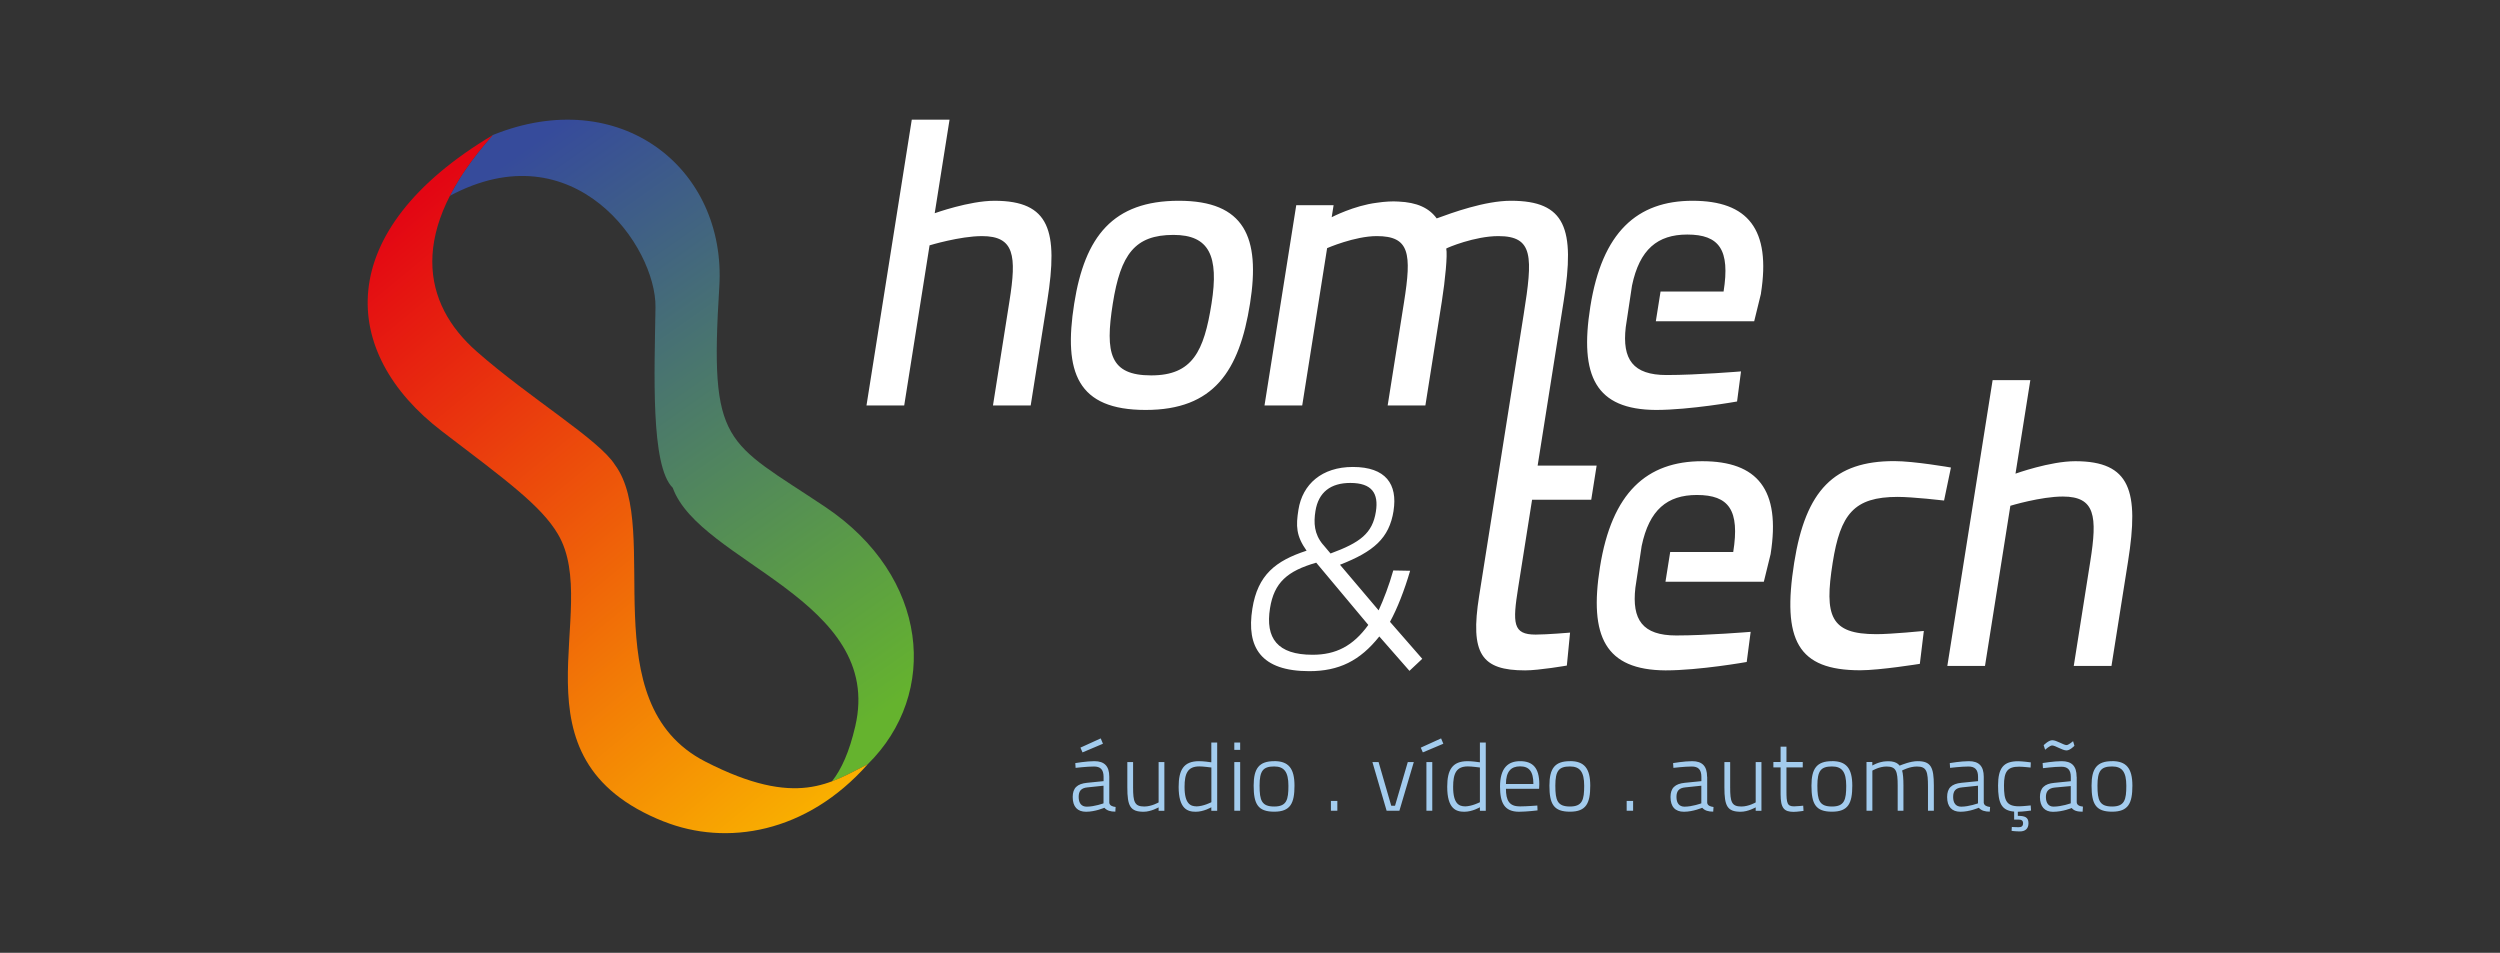
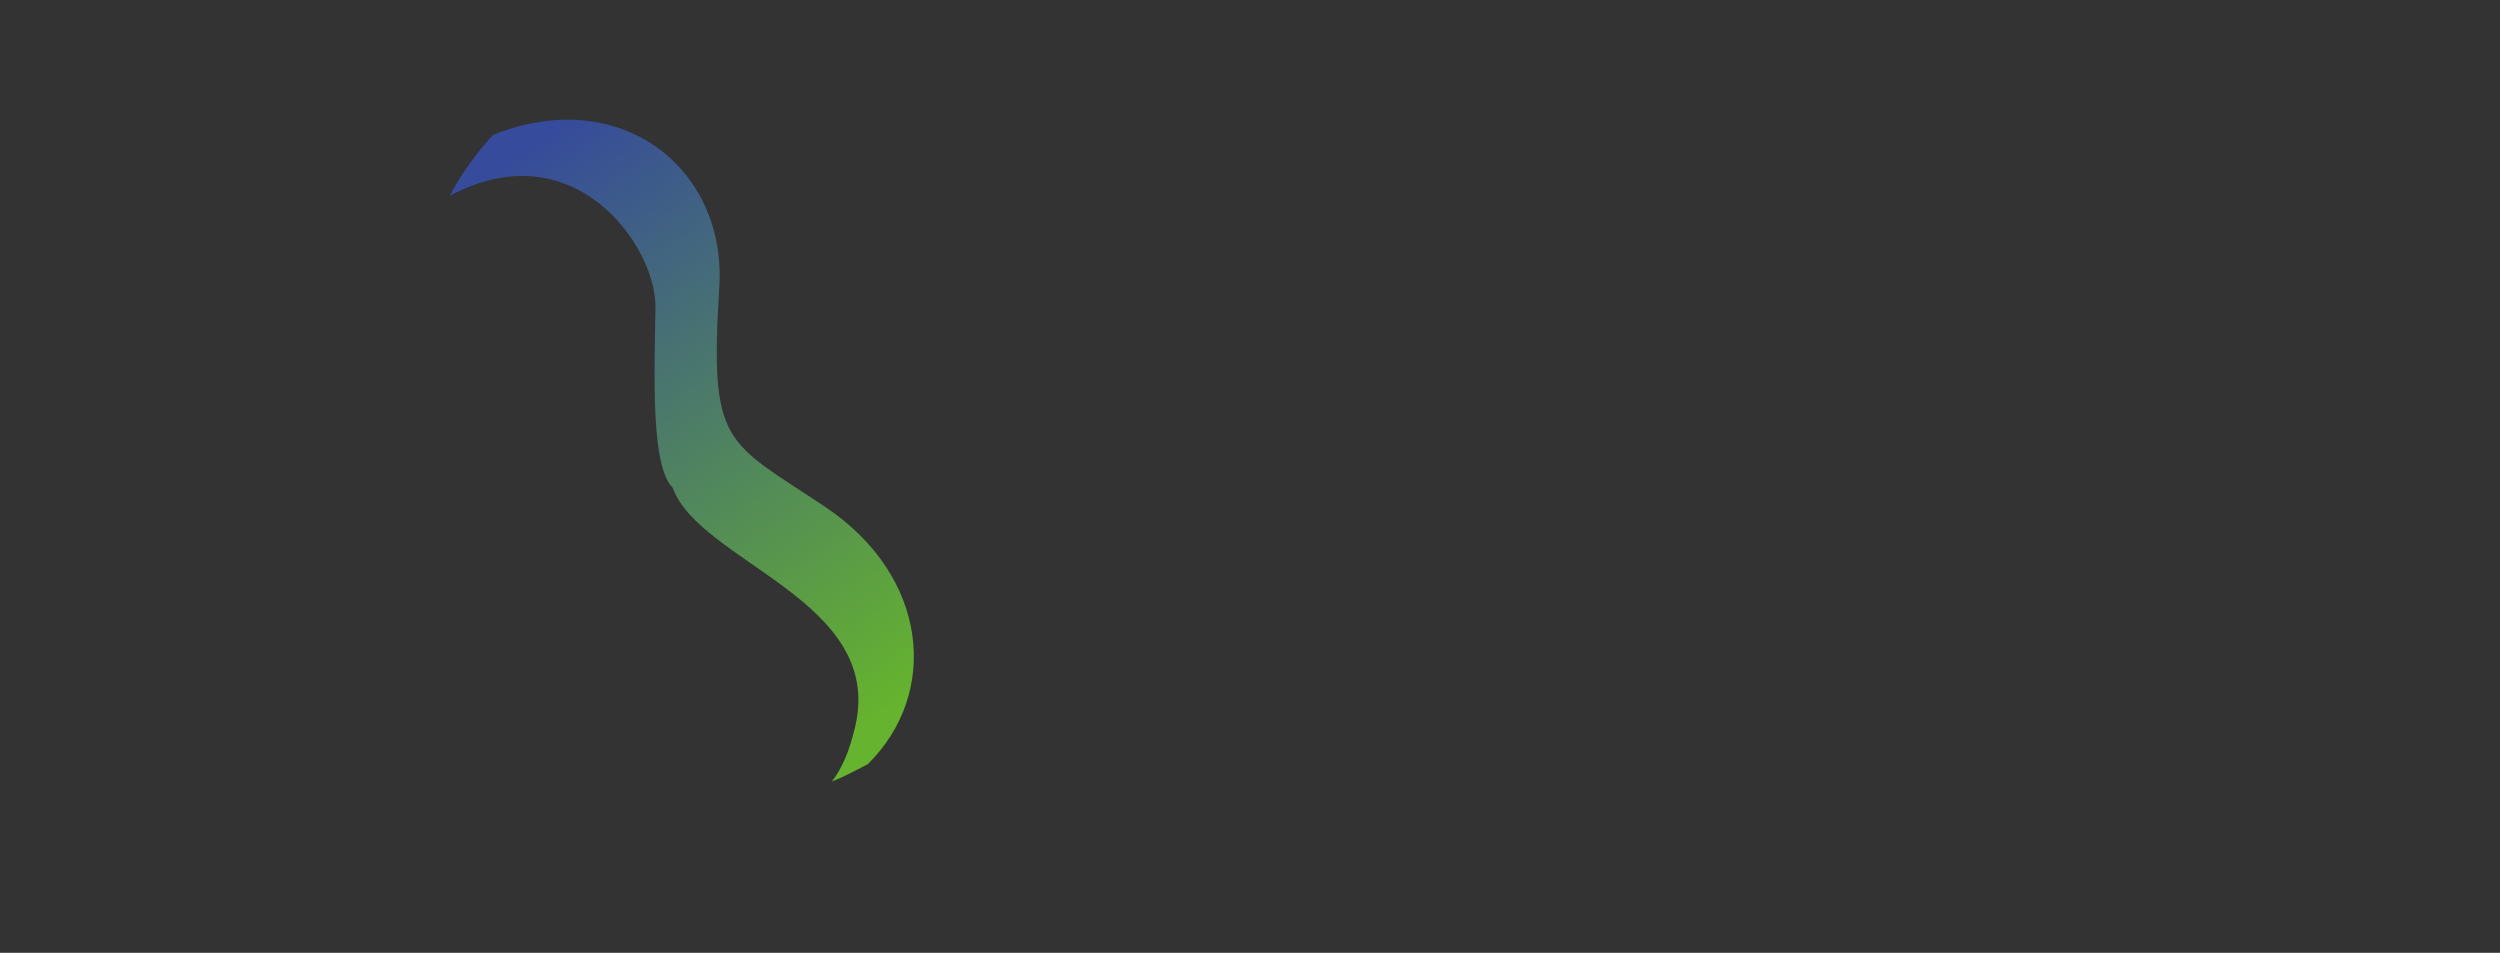
<svg xmlns="http://www.w3.org/2000/svg" id="Camada_1" data-name="Camada 1" viewBox="0 0 481.89 183.66">
  <rect x="0" y="0" width="481.89" height="183.66" fill="#333333" stroke="none" />
  <defs>
    <style>      .cls-1 {        fill: url(#linear-gradient);      }      .cls-1, .cls-2, .cls-3, .cls-4 {        fill-rule: evenodd;        stroke-width: 0px;      }      .cls-2 {        fill: url(#linear-gradient-2);      }      .cls-3 {        fill: #a3ccee;      }      .cls-4 {        fill: #fff;      }    </style>
    <linearGradient id="linear-gradient" x1="101.47" y1="28.32" x2="175.46" y2="133.67" gradientUnits="userSpaceOnUse">
      <stop offset="0" stop-color="#364b9b" />
      <stop offset="1" stop-color="#65b32e" />
    </linearGradient>
    <linearGradient id="linear-gradient-2" x1="70.91" y1="46.34" x2="160.02" y2="154.64" gradientUnits="userSpaceOnUse">
      <stop offset="0" stop-color="#e30613" />
      <stop offset="1" stop-color="#f9b000" />
    </linearGradient>
  </defs>
-   <path class="cls-4" d="M240.95,58.51c-2.06,13-6.96,20.51-20.12,20.51s-15.88-7.2-13.77-20.51c2.04-12.92,7.47-19.81,20.16-19.81s15.75,7.04,13.73,19.81M233.53,58.51c1.46-9.21-.46-13.23-7.34-13.23-7.43,0-10.18,3.72-11.69,13.23-1.52,9.59-.57,13.85,7.4,13.85s10.18-4.64,11.63-13.85ZM339.43,56.57c1.96-12.38-2.51-17.87-13.18-17.87s-17.44,6.04-19.71,20.43c-2.12,13.39,1.04,19.81,12.63,19.89,6.58,0,15.66-1.63,15.66-1.63l.76-5.8s-8.39.7-14.35.7c-6.49,0-8.58-3.03-7.87-9.21l1.21-8.04c1.46-6.97,4.92-9.83,10.65-9.83,6.19,0,8.28,2.94,7,10.99h-12.15l-.91,5.73h18.96l1.31-5.34ZM295.35,96.33h11.37l1.04-6.58h-11.37l5.03-31.78c2.21-13.93.35-19.27-10.18-19.27-5.03,0-11.35,2.32-14.31,3.4-1.46-2.01-3.76-3.09-7.38-3.25-1.15-.08-2.63,0-4.14.23-4.42.54-8.72,2.79-8.72,2.79l.37-2.32h-7.2l-6.12,38.61h7.27l4.8-30.33s5.32-2.32,9.57-2.32c6.35,0,6.75,3.33,5.25,12.76l-3.15,19.89h7.27l3.17-20.04c.66-4.18,1.12-9.05.85-10.21.18-.16,5.49-2.4,10.05-2.4,6.81,0,6.64,4.02,4.88,15.09l-8.59,54.3c-1.77,11.14.44,14.32,8.87,14.32,2.71,0,8.04-.93,8.04-.93l.62-6.35s-4.47.38-6.64.38c-4.41,0-4.46-2.16-3.35-9.13l2.67-16.87ZM268.62,98.46c-.84,5.31-3.84,7.86-10.33,10.4l7.45,8.79c.92-1.99,2.05-4.92,2.82-7.69l3.25.06c-1.08,3.71-2.48,7.3-3.88,9.84l6.22,7.13-2.47,2.32-5.81-6.63c-3.73,4.7-7.8,6.69-13.5,6.69-9.29,0-12.17-4.54-10.97-12.05,1.03-6.52,4.5-9.23,10.45-11.17-2.03-2.88-2.07-4.75-1.57-7.9.78-4.92,4.52-8.24,10.49-8.24,6.36,0,8.65,3.32,7.84,8.46ZM263.75,120.46l-10.04-12c-5.56,1.6-8.12,3.82-8.91,8.79-.91,5.75,1.4,8.96,8.2,8.96,4.48,0,7.79-1.66,10.75-5.75ZM255.03,104.98l1.44,1.71c5.7-2.1,8.08-3.87,8.74-8.07.56-3.54-.78-5.53-4.93-5.53-3.76,0-6.14,1.77-6.72,5.42-.36,2.27-.26,4.43,1.46,6.47ZM376.05,90.14l-1.32,6.34s-6-.7-8.94-.7c-8.44,0-11.05,3.33-12.53,12.69-1.63,10.29-.48,13.77,8.42,13.77,2.94,0,9.15-.62,9.15-.62l-.77,6.34s-7.7,1.24-11.49,1.24c-12.07,0-15.09-5.8-12.73-20.74,2.22-14.01,7.74-19.58,19.27-19.58,3.87,0,10.95,1.24,10.95,1.24ZM375.36,128.36l8.73-55.09h7.27l-2.86,18.03s6.65-2.4,11.52-2.4c10.68,0,12.31,5.8,10.18,19.27l-3.2,20.19h-7.27l3.18-20.12c1.39-8.74.98-12.53-5.29-12.53-4.25,0-10.11,1.78-10.11,1.78l-4.89,30.87h-7.28ZM341.3,106.77c1.96-12.38-2.51-17.87-13.19-17.87s-17.43,6.04-19.71,20.43c-2.12,13.39,1.04,19.81,12.63,19.89,6.58,0,15.66-1.62,15.66-1.62l.76-5.81s-8.39.7-14.35.7c-6.49,0-8.58-3.03-7.87-9.21l1.21-8.04c1.46-6.97,4.92-9.83,10.65-9.83,6.19,0,8.28,2.94,7,10.99h-12.15l-.91,5.73h18.96l1.31-5.34ZM167.02,78.16l8.73-55.09h7.28l-2.86,18.03s6.65-2.4,11.52-2.4c10.68,0,12.31,5.8,10.18,19.27l-3.2,20.19h-7.27l3.18-20.12c1.39-8.74.98-12.53-5.29-12.53-4.26,0-10.11,1.78-10.11,1.78l-4.89,30.87h-7.27Z" />
-   <path class="cls-3" d="M407.12,155.46c-2.42,0-2.82-1.17-2.82-4.02s.66-3.7,2.82-3.7c1.92,0,2.74,1.04,2.74,3.72s-.32,4-2.74,4M407.12,146.72c-2.91,0-3.96,1.39-3.96,4.71,0,3.55.81,5.03,3.96,5.03s3.91-1.65,3.91-5.02-1.19-4.73-3.91-4.73ZM399.6,142.87s-.88.75-1.26.75c-.58,0-1.91-.94-2.76-.94-.71,0-1.65.96-1.65.96l.28.88s.92-.83,1.35-.83c.6,0,1.97.96,2.78.96.68,0,1.52-.9,1.52-.9l-.26-.88ZM399.15,151.51v3.33s-1.73.64-3.33.64c-.92,0-1.46-.66-1.46-1.86,0-1.03.47-1.71,1.75-1.82l3.04-.28ZM400.28,149.72c0-2.07-.94-3-2.89-3-1.46,0-3.66.36-3.66.36l.06.99s2.2-.28,3.57-.28c1.16,0,1.8.58,1.8,1.94v.85l-3.19.32c-1.9.17-2.76,1.01-2.76,2.74,0,1.84.94,2.84,2.5,2.84,1.92,0,3.62-.73,3.62-.73.45.53,1.09.71,2.11.71l.06-.98c-.62-.07-1.17-.26-1.2-.85v-4.9ZM391,158.67c0-1.14-.68-1.41-2.05-1.41v-.79h.04c.81,0,2.5-.23,2.5-.23l-.06-.99s-1.52.17-2.24.17c-2.44,0-2.91-1.09-2.91-4,0-2.69.66-3.64,2.91-3.64.71,0,2.22.17,2.22.17l.04-1s-1.63-.22-2.44-.22c-2.8,0-3.87,1.26-3.87,4.69s.67,4.81,3.1,5.02v1.54h.88c.53,0,.84.19.84.7,0,.58-.32.77-.84.77-.56,0-1.33-.05-1.33-.05l-.04.75s.75.11,1.58.11c1,0,1.67-.47,1.67-1.58ZM381.27,151.45v3.4s-1.75.64-3.23.64c-1.03,0-1.56-.68-1.56-1.88,0-1.13.47-1.73,1.73-1.84l3.06-.32ZM382.38,149.72c0-2.03-.92-3-2.87-3-1.52,0-3.68.37-3.68.37l.06.92s2.2-.26,3.55-.26c1.2,0,1.84.56,1.84,1.97v.85l-3.2.32c-1.9.19-2.76,1.01-2.76,2.74,0,1.88.92,2.84,2.57,2.84,1.77,0,3.53-.77,3.53-.77.51.56,1.2.75,2.12.75l.06-.9c-.62-.07-1.16-.28-1.22-.82v-5ZM360.91,156.28v-7.74s1.32-.79,2.72-.79c1.86,0,2.16.87,2.16,3.68v4.85h1.11v-4.88c0-1.24-.08-2.33-.26-2.88.06-.03,1.45-.77,2.85-.77,1.9,0,2.14.94,2.14,3.93v4.6h1.13v-4.88c0-3.53-.58-4.68-3.14-4.68-1.37,0-3.01.69-3.46.86-.34-.45-.85-.71-1.58-.81-.3-.04-.66-.04-1.05-.02-1.37.06-2.63.81-2.63.81v-.68h-1.12v9.39h1.12ZM353.13,155.46c-2.42,0-2.82-1.17-2.82-4.02s.66-3.7,2.82-3.7c1.92,0,2.74,1.04,2.74,3.72s-.32,4-2.74,4ZM353.13,146.72c-2.91,0-3.96,1.39-3.96,4.71,0,3.55.81,5.03,3.96,5.03s3.91-1.65,3.91-5.02-1.18-4.73-3.91-4.73ZM347.49,147.92v-1.04h-3.14v-2.95h-1.13v2.95h-1.39v1.04h1.39v5.17c0,2.7.68,3.4,2.52,3.4.66,0,1.9-.19,1.9-.19l-.06-1s-1.22.13-1.75.13c-1.33,0-1.48-.6-1.48-2.95v-4.56h3.14ZM338.42,146.89v7.78s-1.35.79-2.76.79c-1.88,0-2.16-.88-2.16-3.7v-4.87h-1.11v4.9c0,3.54.53,4.68,3.14,4.68,1.43,0,2.89-.85,2.89-.85v.66h1.11v-9.39h-1.11ZM327.94,151.45v3.4s-1.75.64-3.23.64c-1.03,0-1.56-.68-1.56-1.88,0-1.13.47-1.73,1.73-1.84l3.06-.32ZM329.05,149.72c0-2.03-.92-3-2.87-3-1.52,0-3.68.37-3.68.37l.06.92s2.2-.26,3.55-.26c1.2,0,1.84.56,1.84,1.97v.85l-3.19.32c-1.9.19-2.76,1.01-2.76,2.74,0,1.88.92,2.84,2.58,2.84,1.76,0,3.53-.77,3.53-.77.51.56,1.2.75,2.12.75l.06-.9c-.62-.07-1.17-.28-1.22-.82v-5ZM313.55,156.28h1.24v-1.9h-1.24v1.9ZM302.62,155.46c-2.42,0-2.82-1.17-2.82-4.02s.66-3.7,2.82-3.7c1.92,0,2.74,1.04,2.74,3.72s-.32,4-2.74,4ZM302.62,146.72c-2.91,0-3.96,1.39-3.96,4.71,0,3.55.81,5.03,3.96,5.03s3.91-1.65,3.91-5.02-1.18-4.73-3.91-4.73ZM290.28,151.12c0-2.44,1.01-3.4,2.72-3.4s2.57.92,2.57,3.4h-5.3ZM292.89,155.43c-1.97,0-2.61-1.16-2.61-3.38h6.39l.04-.9c0-3.16-1.28-4.43-3.7-4.43-2.29,0-3.87,1.27-3.87,4.9,0,3.14.84,4.83,3.64,4.85,1.47,0,3.59-.26,3.59-.26l-.04-.94s-2.07.17-3.44.17ZM282.37,155.43c-1.09-.02-2.27-.45-2.27-3.74,0-2.59.6-3.96,2.83-3.96.75,0,1.95.17,2.33.21v6.69s-1.5.79-2.89.81ZM286.39,143.13h-1.13v3.81c-.36-.06-1.54-.22-2.37-.22-2.95,0-3.93,1.67-3.93,4.94,0,4.25,1.71,4.81,3.29,4.81s3.01-.87,3.01-.87v.68h1.13v-13.15ZM274.95,156.28h1.13v-9.39h-1.13v9.39ZM273.86,144.11l.4.92,3.95-1.67-.43-1.03-3.91,1.78ZM264.54,146.89l2.74,9.39h2.46l2.78-9.39h-1.16l-2.46,8.42h-.73l-2.44-8.42h-1.18ZM256.54,156.28h1.24v-1.9h-1.24v1.9ZM245.61,155.46c-2.42,0-2.82-1.17-2.82-4.02s.66-3.7,2.82-3.7c1.91,0,2.74,1.04,2.74,3.72s-.32,4-2.74,4ZM245.61,146.72c-2.91,0-3.96,1.39-3.96,4.71,0,3.55.81,5.03,3.96,5.03s3.91-1.65,3.91-5.02-1.18-4.73-3.91-4.73ZM237.92,144.54h1.13v-1.41h-1.13v1.41ZM237.92,156.28h1.13v-9.39h-1.13v9.39ZM230.6,155.43c-1.09-.02-2.27-.45-2.27-3.74,0-2.59.6-3.96,2.84-3.96.75,0,1.95.17,2.33.21v6.69s-1.5.79-2.89.81ZM234.62,143.13h-1.13v3.81c-.36-.06-1.54-.22-2.37-.22-2.95,0-3.93,1.67-3.93,4.94,0,4.25,1.71,4.81,3.29,4.81s3.01-.87,3.01-.87v.68h1.13v-13.15ZM223.33,146.89v7.78s-1.35.79-2.76.79c-1.88,0-2.16-.88-2.16-3.7v-4.87h-1.11v4.9c0,3.54.53,4.68,3.14,4.68,1.43,0,2.89-.85,2.89-.85v.66h1.11v-9.39h-1.11ZM208.26,144.11l.4.92,3.94-1.67-.43-1.03-3.91,1.78ZM212.71,151.45v3.4s-1.75.64-3.23.64c-1.03,0-1.56-.68-1.56-1.88,0-1.13.47-1.73,1.73-1.84l3.06-.32ZM213.82,149.72c0-2.03-.92-3-2.87-3-1.52,0-3.68.37-3.68.37l.06.92s2.2-.26,3.55-.26c1.2,0,1.84.56,1.84,1.97v.85l-3.19.32c-1.9.19-2.76,1.01-2.76,2.74,0,1.88.92,2.84,2.57,2.84,1.77,0,3.53-.77,3.53-.77.51.56,1.2.75,2.12.75l.05-.9c-.62-.07-1.16-.28-1.22-.82v-5Z" />
  <g>
    <path class="cls-1" d="M159.05,97.7c20.03,13.4,22.06,35.99,8.2,49.62-2.24,1.11-4.42,2.38-6.91,3.31l.07-.08c1.75-2.24,3.29-5.54,4.45-10.57,5.64-24.3-29.99-31.56-35.18-45.95-4.32-4.24-3.51-22.43-3.33-34.79.17-11.72-15.66-34.34-39.65-21.49,1.88-3.68,4.59-7.58,8.28-11.72h0s0,0,0,0c24.57-9.93,45.1,6.42,43.67,29.26-1.93,30.81,1.21,29.57,20.39,42.4" />
-     <path class="cls-2" d="M127.96,158.35c12.03,4.78,27.48,2.31,39.3-11.04-7.09,3.52-13.56,8.6-31.31-.51-22.12-11.36-8.22-44.75-17.4-57.18-3.08-4.91-16.41-12.83-26.7-21.9-10.34-9.11-13.43-23.11,3.14-41.68-31.07,18.52-29.65,41.96-9.76,57.12,12.46,9.49,19.11,14.37,22.31,19.79,8.71,14.72-10.39,43.18,20.42,55.41" />
  </g>
</svg>